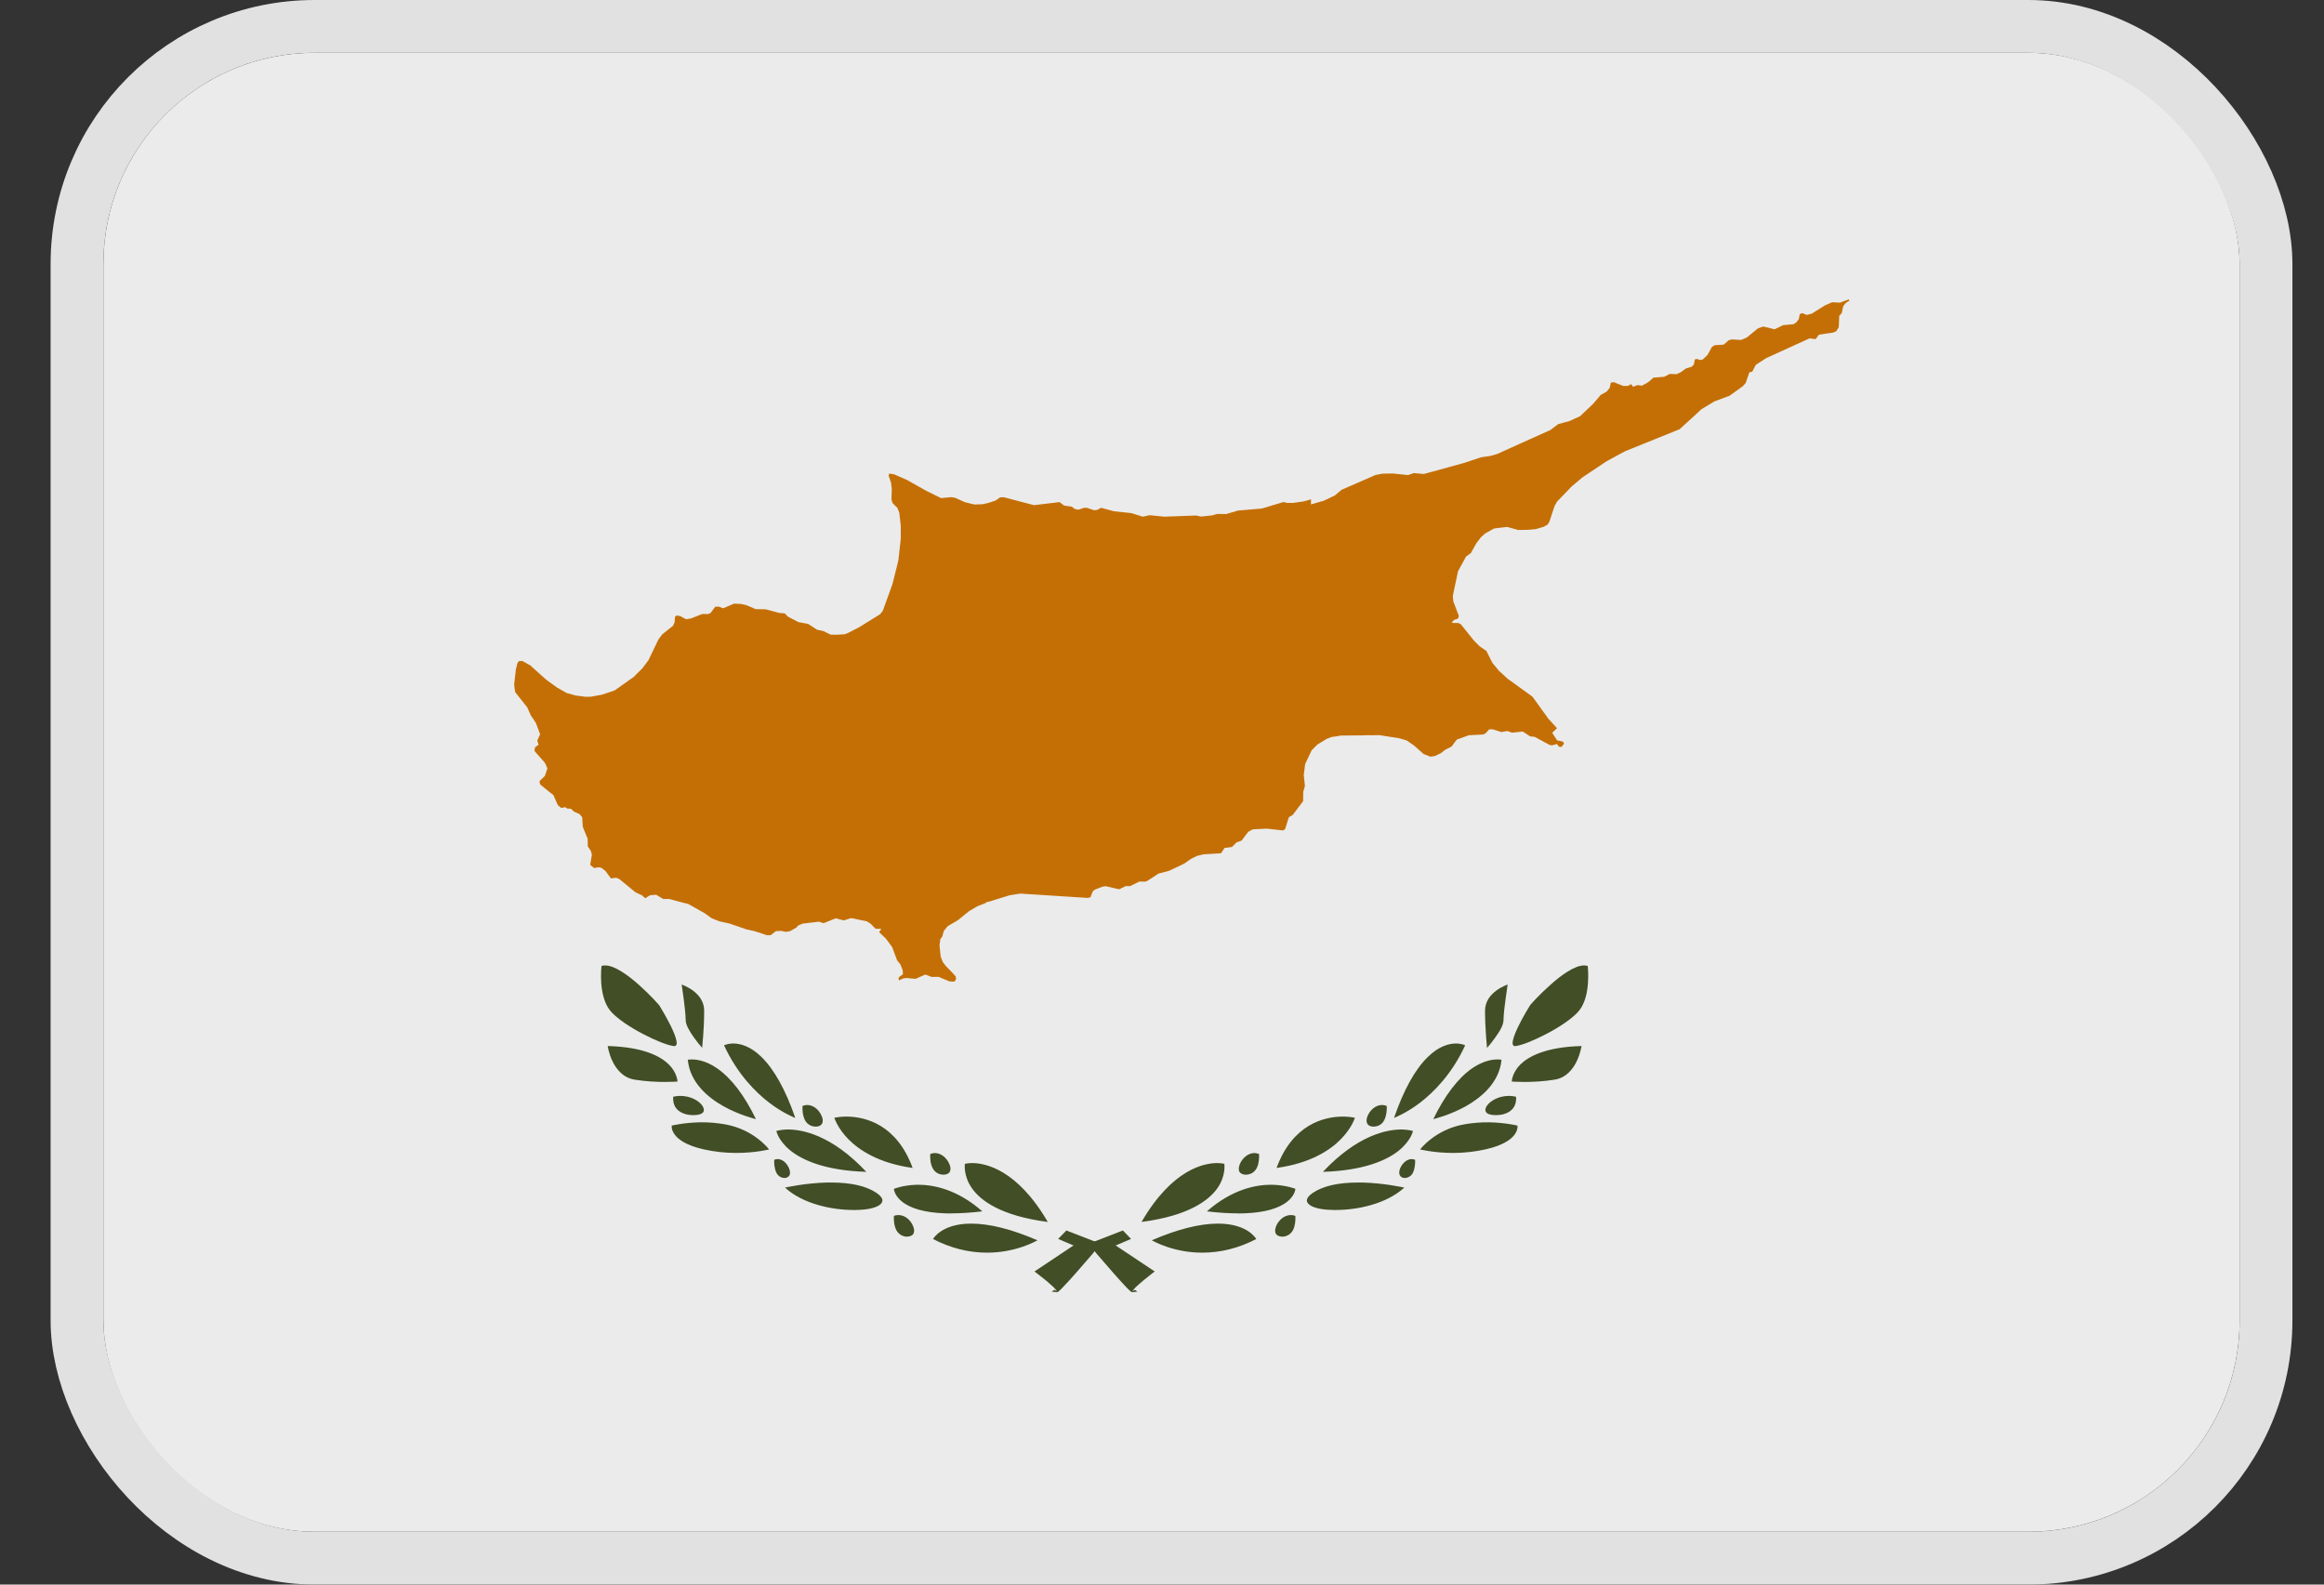
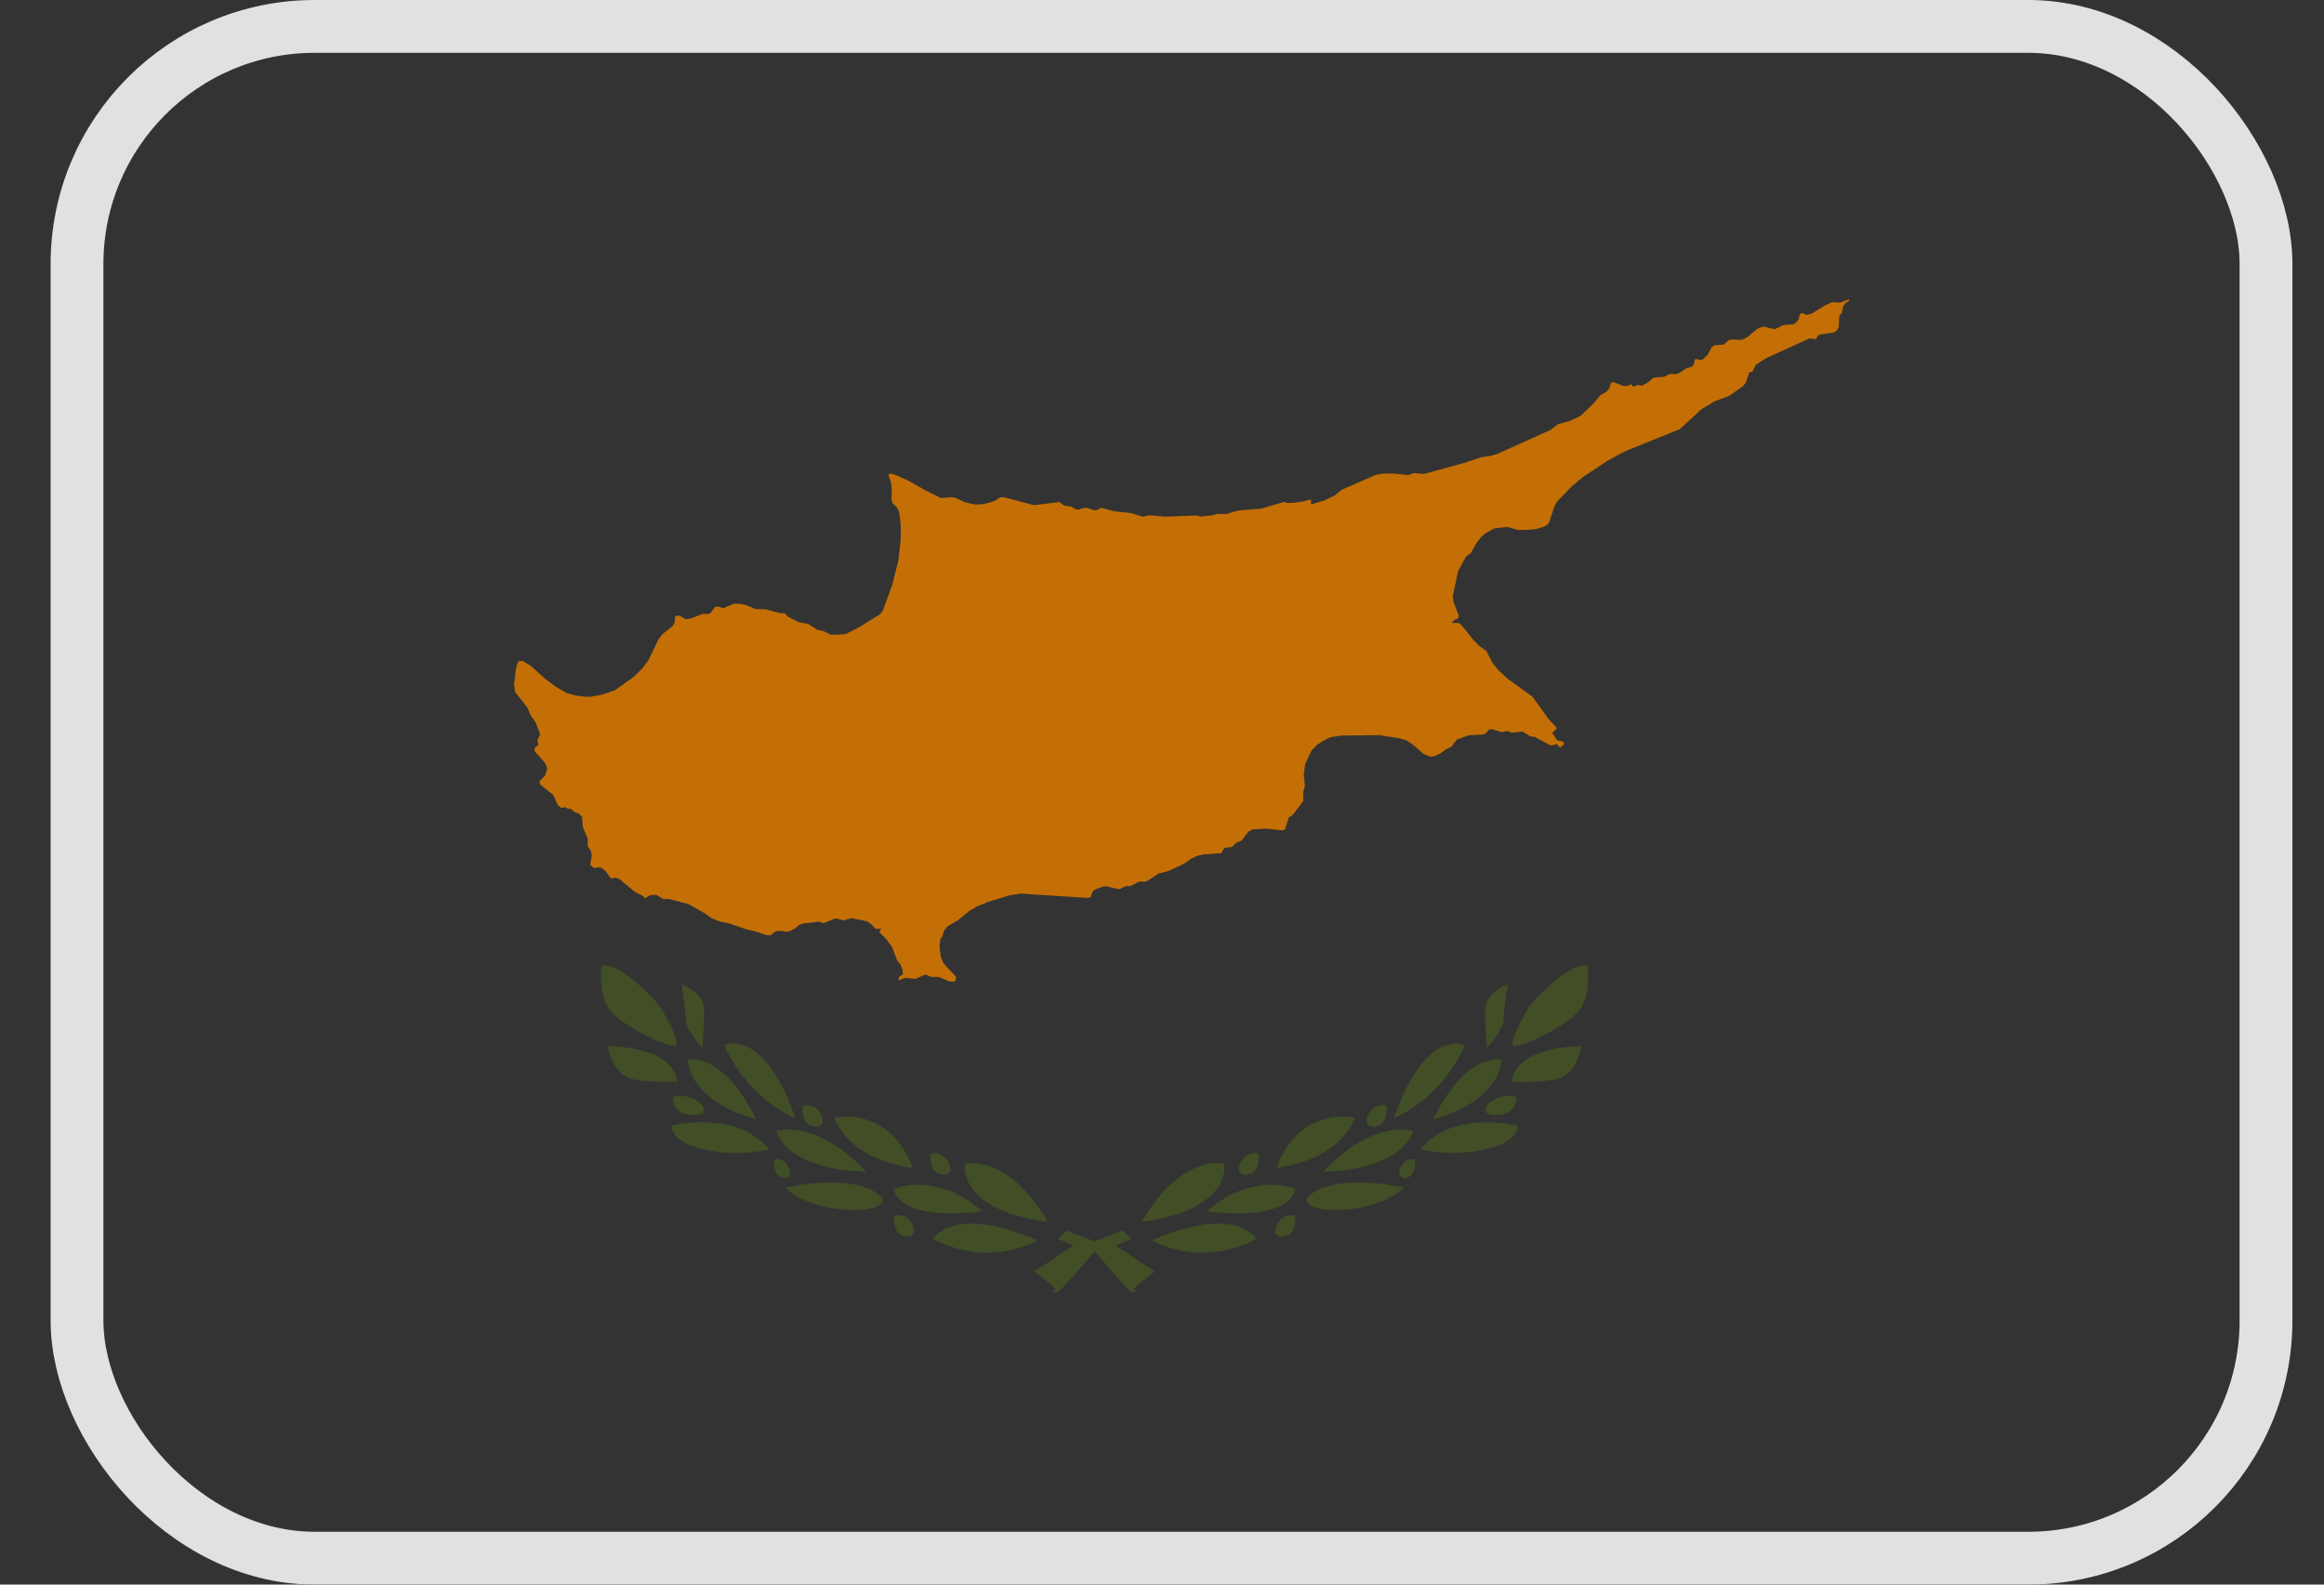
<svg xmlns="http://www.w3.org/2000/svg" width="22" height="15" viewBox="0 0 22 15" fill="none">
  <rect x="0" y="0" width="22" height="15" fill="#333333" stroke="none" />
  <g id="cyprus-flag-icon 1" opacity="0.9">
    <g clip-path="url(#clip0_3942_26556)">
-       <path id="Vector" d="M0.979 0.5H24.111V14.5H0.979V0.5Z" fill="white" />
      <g id="Group 521">
        <path id="a" d="M10.715 12.232C10.712 12.231 10.709 12.229 10.706 12.227L10.703 12.224C10.689 12.212 10.675 12.199 10.662 12.185C10.628 12.15 10.582 12.098 10.542 12.053C10.462 11.962 10.396 11.884 10.383 11.87L10.363 11.845L10.163 11.79L10.017 11.728L10.095 11.648L10.363 11.752L10.562 11.79L10.931 12.036L10.931 12.036C10.93 12.037 10.877 12.077 10.825 12.12C10.801 12.14 10.772 12.165 10.751 12.185C10.741 12.195 10.733 12.204 10.727 12.212C10.724 12.215 10.722 12.219 10.72 12.223L10.743 12.21L10.768 12.227L10.718 12.232L10.715 12.232L10.715 12.232ZM9.344 11.858C9.17 11.858 8.998 11.815 8.833 11.729L8.833 11.729L8.833 11.728C8.833 11.728 8.854 11.691 8.907 11.656C8.956 11.623 9.046 11.583 9.192 11.583H9.195C9.367 11.583 9.578 11.636 9.821 11.741C9.813 11.745 9.622 11.858 9.344 11.858L9.344 11.859L9.344 11.858ZM8.589 11.707C8.557 11.707 8.528 11.695 8.508 11.675C8.491 11.659 8.479 11.637 8.471 11.608C8.458 11.561 8.462 11.514 8.462 11.51C8.475 11.505 8.488 11.502 8.502 11.502L8.505 11.502C8.57 11.502 8.621 11.553 8.642 11.603C8.655 11.632 8.657 11.655 8.649 11.674C8.642 11.693 8.618 11.706 8.589 11.706L8.589 11.707ZM9.917 11.567C9.471 11.509 9.282 11.363 9.202 11.25C9.117 11.13 9.134 11.019 9.134 11.018L9.134 11.017L9.135 11.017C9.135 11.017 9.162 11.01 9.203 11.01C9.322 11.01 9.625 11.064 9.918 11.566L9.918 11.567L9.917 11.567L9.917 11.567ZM9.003 11.487C8.812 11.486 8.667 11.457 8.572 11.398C8.517 11.364 8.49 11.327 8.477 11.302C8.465 11.278 8.462 11.258 8.462 11.254C8.467 11.252 8.545 11.221 8.661 11.216C8.671 11.215 8.681 11.215 8.691 11.215C8.839 11.215 9.063 11.259 9.299 11.467L9.299 11.467L9.299 11.467C9.191 11.48 9.091 11.486 9.003 11.486L9.003 11.487ZM8.08 11.454C7.879 11.454 7.603 11.399 7.431 11.242L7.431 11.242L7.431 11.242C7.433 11.242 7.62 11.199 7.83 11.194C7.843 11.194 7.855 11.194 7.868 11.194C8.056 11.194 8.201 11.227 8.297 11.292C8.33 11.315 8.349 11.336 8.353 11.357C8.356 11.374 8.346 11.393 8.326 11.407C8.282 11.437 8.205 11.453 8.096 11.454L8.08 11.455L8.08 11.454ZM7.429 11.151C7.417 11.151 7.404 11.149 7.393 11.144C7.382 11.139 7.373 11.132 7.365 11.124C7.352 11.11 7.343 11.091 7.337 11.065C7.326 11.022 7.329 10.98 7.329 10.979L7.329 10.979C7.339 10.975 7.35 10.973 7.36 10.972H7.36C7.39 10.972 7.413 10.987 7.427 10.999C7.446 11.017 7.461 11.038 7.47 11.061C7.48 11.085 7.481 11.105 7.475 11.123C7.47 11.136 7.452 11.151 7.429 11.151V11.151ZM8.933 11.12C8.901 11.12 8.872 11.109 8.852 11.089C8.835 11.073 8.823 11.051 8.815 11.022C8.802 10.975 8.806 10.928 8.806 10.924C8.819 10.919 8.832 10.916 8.846 10.915L8.849 10.915C8.914 10.915 8.964 10.966 8.986 11.017C8.999 11.045 9.001 11.069 8.993 11.088C8.986 11.107 8.961 11.12 8.933 11.12L8.933 11.12ZM8.2 11.093C7.796 11.08 7.586 10.975 7.481 10.89C7.422 10.842 7.389 10.794 7.372 10.763C7.356 10.733 7.35 10.71 7.349 10.706L7.349 10.706C7.349 10.706 7.388 10.694 7.449 10.692L7.459 10.692C7.595 10.692 7.873 10.744 8.2 11.092V11.093L8.2 11.093ZM8.64 11.056C8.314 11.011 8.13 10.884 8.032 10.785C7.93 10.682 7.9 10.586 7.898 10.581C7.899 10.581 7.939 10.572 7.999 10.57C8.008 10.57 8.017 10.57 8.026 10.57C8.19 10.574 8.487 10.641 8.639 11.055H8.64L8.64 11.056ZM6.969 10.914C6.862 10.914 6.759 10.902 6.661 10.88C6.491 10.842 6.418 10.783 6.387 10.74C6.369 10.716 6.362 10.694 6.36 10.681C6.359 10.672 6.358 10.664 6.359 10.656L6.36 10.655C6.361 10.655 6.473 10.627 6.629 10.624C6.709 10.623 6.789 10.63 6.868 10.644C7.139 10.693 7.279 10.879 7.28 10.88L7.281 10.881L7.28 10.881C7.279 10.881 7.15 10.914 6.969 10.914L6.969 10.914ZM7.724 10.665C7.692 10.665 7.663 10.654 7.643 10.634C7.626 10.618 7.614 10.596 7.606 10.566C7.593 10.519 7.597 10.473 7.597 10.469C7.61 10.464 7.624 10.461 7.637 10.46L7.64 10.46C7.705 10.46 7.756 10.511 7.777 10.562C7.79 10.589 7.792 10.613 7.784 10.632C7.776 10.652 7.752 10.665 7.724 10.665L7.724 10.665ZM7.156 10.594C7.154 10.593 7.003 10.558 6.849 10.472C6.706 10.392 6.532 10.251 6.511 10.033V10.032L6.511 10.032C6.511 10.032 6.524 10.029 6.544 10.029C6.547 10.029 6.55 10.029 6.552 10.029C6.595 10.029 6.682 10.04 6.787 10.112C6.922 10.205 7.046 10.367 7.156 10.594L7.156 10.594ZM7.527 10.582C7.526 10.581 7.418 10.542 7.284 10.44C7.158 10.344 6.982 10.172 6.854 9.895C6.854 9.895 6.883 9.881 6.928 9.878C6.931 9.878 6.934 9.878 6.936 9.878C6.94 9.878 6.944 9.878 6.948 9.878C7.01 9.88 7.104 9.903 7.209 10.006C7.329 10.124 7.437 10.317 7.528 10.581L7.528 10.582L7.527 10.582L7.527 10.582ZM6.566 10.556C6.442 10.556 6.4 10.495 6.387 10.469C6.367 10.426 6.373 10.383 6.373 10.382L6.373 10.382C6.393 10.377 6.414 10.375 6.435 10.374L6.439 10.374C6.537 10.374 6.614 10.419 6.647 10.464C6.653 10.473 6.673 10.504 6.657 10.528C6.643 10.546 6.613 10.556 6.566 10.556H6.566ZM6.292 10.242C6.222 10.242 6.117 10.238 6.005 10.22C5.895 10.201 5.832 10.116 5.799 10.048C5.763 9.974 5.753 9.903 5.753 9.902H5.753C6.095 9.911 6.256 10.002 6.331 10.076C6.409 10.153 6.413 10.232 6.414 10.238L6.413 10.238C6.413 10.238 6.365 10.242 6.291 10.242L6.292 10.242ZM6.647 9.919C6.619 9.888 6.593 9.855 6.569 9.821C6.529 9.764 6.491 9.704 6.491 9.655C6.491 9.608 6.479 9.509 6.472 9.454C6.463 9.385 6.453 9.325 6.453 9.32L6.453 9.32C6.462 9.323 6.666 9.393 6.666 9.567C6.666 9.742 6.647 9.917 6.647 9.919L6.647 9.919H6.647L6.647 9.919ZM6.382 9.903C6.379 9.903 6.377 9.903 6.375 9.902C6.315 9.893 6.208 9.851 6.091 9.79C5.96 9.722 5.854 9.649 5.792 9.585C5.735 9.526 5.702 9.434 5.692 9.311C5.685 9.224 5.694 9.151 5.694 9.144C5.705 9.141 5.716 9.139 5.728 9.139C5.774 9.14 5.822 9.158 5.887 9.199C5.938 9.231 5.994 9.274 6.054 9.328C6.157 9.42 6.238 9.513 6.239 9.514L6.24 9.515C6.247 9.526 6.305 9.621 6.351 9.714C6.38 9.774 6.396 9.816 6.403 9.849C6.406 9.867 6.408 9.879 6.403 9.89C6.4 9.895 6.397 9.899 6.393 9.901C6.389 9.902 6.385 9.903 6.381 9.903L6.382 9.903Z" fill="#435125" />
        <path id="a_2" d="M10.01 12.232C10.013 12.231 10.016 12.229 10.018 12.227L10.022 12.224C10.036 12.212 10.05 12.199 10.062 12.185C10.097 12.15 10.143 12.098 10.183 12.053C10.263 11.962 10.329 11.884 10.342 11.87L10.362 11.845L10.562 11.79L10.707 11.728L10.63 11.648L10.362 11.752L10.162 11.79L9.793 12.036L9.793 12.036C9.794 12.037 9.847 12.077 9.9 12.12C9.923 12.14 9.953 12.165 9.974 12.185C9.983 12.195 9.992 12.204 9.998 12.212C10 12.215 10.002 12.219 10.004 12.223L9.981 12.21L9.956 12.227L10.007 12.232L10.009 12.232L10.01 12.232ZM11.381 11.858C11.555 11.858 11.727 11.815 11.892 11.729L11.892 11.729L11.892 11.728C11.892 11.728 11.87 11.691 11.818 11.656C11.768 11.623 11.678 11.583 11.533 11.583H11.53C11.357 11.583 11.147 11.636 10.903 11.741C10.912 11.745 11.103 11.858 11.38 11.858L11.38 11.859L11.381 11.858ZM12.135 11.707C12.168 11.707 12.197 11.695 12.217 11.675C12.234 11.659 12.246 11.637 12.254 11.608C12.266 11.561 12.263 11.514 12.262 11.51C12.25 11.505 12.236 11.502 12.222 11.502L12.22 11.502C12.155 11.502 12.104 11.553 12.082 11.603C12.07 11.632 12.068 11.655 12.075 11.674C12.083 11.693 12.107 11.706 12.135 11.706L12.135 11.707ZM10.807 11.567C11.253 11.509 11.442 11.363 11.523 11.25C11.608 11.13 11.59 11.019 11.59 11.018L11.59 11.017L11.59 11.017C11.59 11.017 11.562 11.01 11.521 11.01C11.403 11.01 11.099 11.064 10.807 11.566L10.807 11.567L10.807 11.567L10.807 11.567ZM11.722 11.487C11.912 11.486 12.057 11.457 12.153 11.398C12.208 11.364 12.235 11.327 12.248 11.302C12.26 11.278 12.262 11.258 12.263 11.254C12.258 11.252 12.18 11.221 12.063 11.216C12.054 11.215 12.044 11.215 12.033 11.215C11.886 11.215 11.662 11.259 11.425 11.467L11.425 11.467L11.425 11.467C11.534 11.48 11.633 11.486 11.722 11.486L11.722 11.487ZM12.645 11.454C12.846 11.454 13.122 11.399 13.294 11.242L13.294 11.242L13.294 11.242C13.292 11.242 13.105 11.199 12.895 11.194C12.882 11.194 12.87 11.194 12.857 11.194C12.668 11.194 12.524 11.227 12.428 11.292C12.394 11.315 12.376 11.336 12.372 11.357C12.368 11.374 12.379 11.393 12.399 11.407C12.442 11.437 12.52 11.453 12.629 11.454L12.644 11.455L12.645 11.454ZM13.296 11.151C13.308 11.151 13.32 11.149 13.331 11.144C13.342 11.139 13.352 11.132 13.36 11.124C13.373 11.11 13.382 11.091 13.388 11.065C13.399 11.022 13.396 10.98 13.396 10.979L13.396 10.979C13.386 10.975 13.375 10.973 13.364 10.972H13.364C13.335 10.972 13.312 10.987 13.298 10.999C13.278 11.017 13.263 11.038 13.254 11.061C13.245 11.085 13.243 11.105 13.25 11.123C13.255 11.136 13.272 11.151 13.296 11.151V11.151ZM11.791 11.12C11.824 11.12 11.853 11.109 11.873 11.089C11.89 11.073 11.902 11.051 11.91 11.022C11.922 10.975 11.919 10.928 11.919 10.924C11.906 10.919 11.892 10.916 11.878 10.915L11.876 10.915C11.811 10.915 11.76 10.966 11.738 11.017C11.726 11.045 11.724 11.069 11.731 11.088C11.739 11.107 11.764 11.12 11.791 11.12L11.791 11.12ZM12.524 11.093C12.929 11.08 13.139 10.975 13.244 10.89C13.303 10.842 13.335 10.794 13.353 10.763C13.369 10.733 13.375 10.71 13.376 10.706L13.375 10.706C13.375 10.706 13.337 10.694 13.275 10.692L13.266 10.692C13.13 10.692 12.852 10.744 12.524 11.092V11.093L12.524 11.093ZM12.085 11.056C12.411 11.011 12.595 10.884 12.692 10.785C12.794 10.682 12.825 10.586 12.826 10.581C12.826 10.581 12.786 10.572 12.726 10.57C12.717 10.57 12.707 10.57 12.698 10.57C12.535 10.574 12.237 10.641 12.085 11.055H12.085L12.085 11.056ZM13.756 10.914C13.862 10.914 13.966 10.902 14.063 10.88C14.234 10.842 14.307 10.783 14.338 10.74C14.356 10.716 14.362 10.694 14.364 10.681C14.366 10.672 14.366 10.664 14.365 10.656L14.364 10.655C14.364 10.655 14.251 10.627 14.095 10.624C14.015 10.623 13.935 10.63 13.857 10.644C13.586 10.693 13.445 10.879 13.444 10.88L13.444 10.881L13.444 10.881C13.446 10.881 13.575 10.914 13.756 10.914L13.756 10.914ZM13 10.665C13.033 10.665 13.062 10.654 13.082 10.634C13.098 10.618 13.11 10.596 13.118 10.566C13.131 10.519 13.128 10.473 13.127 10.469C13.115 10.464 13.101 10.461 13.087 10.46L13.084 10.46C13.02 10.46 12.969 10.511 12.947 10.562C12.935 10.589 12.933 10.613 12.941 10.632C12.949 10.652 12.972 10.665 13 10.665L13 10.665ZM13.568 10.594C13.571 10.593 13.722 10.558 13.876 10.472C14.018 10.392 14.193 10.251 14.214 10.033V10.032L14.214 10.032C14.214 10.032 14.2 10.029 14.181 10.029C14.178 10.029 14.175 10.029 14.172 10.029C14.13 10.029 14.043 10.04 13.937 10.112C13.803 10.205 13.679 10.367 13.568 10.594L13.568 10.594ZM13.197 10.582C13.198 10.581 13.306 10.542 13.441 10.44C13.566 10.344 13.743 10.172 13.87 9.895C13.87 9.895 13.841 9.881 13.796 9.878C13.794 9.878 13.791 9.878 13.788 9.878C13.785 9.878 13.781 9.878 13.777 9.878C13.715 9.88 13.62 9.903 13.516 10.006C13.395 10.124 13.288 10.317 13.197 10.581L13.197 10.582L13.197 10.582L13.197 10.582ZM14.159 10.556C14.282 10.556 14.325 10.495 14.337 10.469C14.358 10.426 14.352 10.383 14.351 10.382L14.351 10.382C14.331 10.377 14.31 10.375 14.29 10.374L14.286 10.374C14.188 10.374 14.111 10.419 14.078 10.464C14.071 10.473 14.051 10.504 14.068 10.528C14.081 10.546 14.111 10.556 14.159 10.556H14.159ZM14.433 10.242C14.502 10.242 14.608 10.238 14.719 10.22C14.83 10.201 14.892 10.116 14.925 10.048C14.961 9.974 14.971 9.903 14.972 9.902H14.971C14.63 9.911 14.469 10.002 14.393 10.076C14.316 10.153 14.311 10.232 14.311 10.238L14.311 10.238C14.312 10.238 14.36 10.242 14.433 10.242L14.433 10.242ZM14.078 9.919C14.105 9.888 14.131 9.855 14.155 9.821C14.196 9.764 14.233 9.704 14.233 9.655C14.233 9.608 14.245 9.509 14.253 9.454C14.262 9.385 14.271 9.325 14.272 9.32L14.272 9.32C14.263 9.323 14.058 9.393 14.058 9.567C14.058 9.742 14.077 9.917 14.077 9.919L14.077 9.919H14.078L14.078 9.919ZM14.343 9.903C14.345 9.903 14.347 9.903 14.35 9.902C14.41 9.893 14.516 9.851 14.634 9.79C14.765 9.722 14.871 9.649 14.933 9.585C14.989 9.526 15.023 9.434 15.032 9.311C15.039 9.224 15.031 9.151 15.03 9.144C15.02 9.141 15.008 9.139 14.996 9.139C14.951 9.14 14.903 9.158 14.837 9.199C14.786 9.231 14.73 9.274 14.671 9.328C14.567 9.42 14.486 9.513 14.486 9.514L14.485 9.515C14.478 9.526 14.419 9.621 14.374 9.714C14.345 9.774 14.329 9.816 14.322 9.849C14.318 9.867 14.317 9.879 14.322 9.89C14.324 9.895 14.328 9.899 14.332 9.901C14.335 9.902 14.339 9.903 14.343 9.903L14.343 9.903Z" fill="#435125" />
        <path id="Vector_2" d="M17.502 2.834L17.441 2.856L17.418 2.865L17.344 2.861L17.276 2.891L17.154 2.967L17.148 2.97L17.103 2.981L17.061 2.964L17.037 2.974L17.029 3.019L17.006 3.051L16.978 3.069L16.881 3.078L16.799 3.117L16.692 3.091L16.642 3.108L16.537 3.194L16.483 3.218L16.464 3.217L16.393 3.213L16.363 3.222L16.318 3.262L16.232 3.268L16.206 3.284L16.164 3.36L16.119 3.403L16.093 3.408L16.066 3.398L16.044 3.402L16.035 3.45L16.015 3.471L15.958 3.489L15.912 3.523L15.872 3.542L15.819 3.54H15.806L15.753 3.567L15.652 3.575L15.611 3.611L15.601 3.619L15.582 3.63L15.55 3.647L15.542 3.651L15.504 3.645L15.459 3.661L15.441 3.636L15.41 3.653L15.368 3.654L15.317 3.634L15.278 3.618L15.249 3.622L15.239 3.667L15.238 3.672L15.208 3.708L15.152 3.739L15.145 3.748L15.081 3.823L14.959 3.939L14.857 3.986L14.75 4.015L14.676 4.071L14.48 4.159L14.172 4.298L14.109 4.316L14.019 4.329L13.857 4.383L13.715 4.422L13.707 4.425L13.679 4.432L13.478 4.487L13.385 4.478L13.329 4.497L13.185 4.482L13.085 4.484L13.022 4.496L12.903 4.548L12.701 4.636L12.635 4.691L12.531 4.74L12.41 4.775L12.411 4.728L12.41 4.727L12.368 4.739L12.337 4.747L12.239 4.761H12.184L12.15 4.752L12.145 4.754L11.944 4.814L11.72 4.833L11.608 4.866L11.524 4.865L11.472 4.879L11.369 4.89L11.332 4.882L11.324 4.88L11.022 4.891L10.884 4.877L10.818 4.891L10.708 4.857L10.547 4.84L10.509 4.83L10.424 4.807L10.386 4.827L10.357 4.83L10.289 4.807L10.264 4.807L10.207 4.825L10.175 4.818L10.145 4.796L10.074 4.786L10.03 4.753L9.789 4.782L9.723 4.765L9.503 4.707L9.468 4.708L9.425 4.738L9.359 4.76L9.302 4.773L9.225 4.776L9.135 4.754L9.043 4.713L9.008 4.706L8.932 4.713L8.908 4.715L8.768 4.646L8.587 4.544L8.464 4.49L8.418 4.483L8.412 4.503L8.435 4.569L8.442 4.633L8.44 4.693L8.439 4.73L8.45 4.763L8.495 4.808L8.513 4.853L8.527 4.976L8.527 5.101L8.505 5.301L8.498 5.331L8.472 5.435L8.448 5.53L8.357 5.782L8.332 5.814L8.271 5.852L8.132 5.938L8.029 5.991L7.997 6.004L7.913 6.009L7.861 6.007L7.797 5.975L7.733 5.96L7.65 5.906L7.558 5.889L7.457 5.836L7.43 5.807L7.375 5.802L7.299 5.781L7.299 5.781L7.271 5.774L7.251 5.768V5.768L7.154 5.766L7.063 5.728L7.015 5.717L6.949 5.714L6.881 5.743L6.881 5.743L6.846 5.758L6.802 5.742L6.77 5.744L6.734 5.793L6.729 5.801L6.704 5.813L6.673 5.812L6.649 5.812L6.623 5.822L6.588 5.836V5.836L6.557 5.848L6.542 5.854L6.542 5.854L6.532 5.856L6.516 5.858L6.495 5.862L6.459 5.843L6.44 5.832L6.407 5.826L6.39 5.838L6.386 5.891L6.371 5.924L6.32 5.964L6.269 6.005L6.233 6.053L6.139 6.249L6.08 6.328L6.061 6.346L5.999 6.408L5.944 6.447L5.818 6.536L5.698 6.576L5.595 6.595L5.545 6.596L5.45 6.584L5.364 6.56L5.271 6.507L5.168 6.432L5.019 6.298L4.998 6.287L4.993 6.284L4.946 6.257L4.912 6.258L4.898 6.278L4.891 6.308L4.884 6.334L4.867 6.482L4.868 6.491L4.877 6.552L4.991 6.696L5.025 6.772L5.031 6.781L5.055 6.816L5.072 6.843L5.074 6.846L5.113 6.951L5.086 7.01L5.099 7.05L5.065 7.074L5.059 7.108L5.16 7.223L5.182 7.274L5.158 7.345L5.118 7.384L5.107 7.395L5.113 7.425L5.159 7.463L5.239 7.527L5.281 7.622L5.313 7.648L5.351 7.641L5.372 7.655L5.403 7.655L5.434 7.683L5.454 7.692L5.486 7.706L5.511 7.736L5.517 7.827L5.563 7.94L5.564 8.002L5.564 8.011L5.594 8.056L5.603 8.092L5.587 8.187L5.624 8.217L5.665 8.21L5.691 8.214L5.732 8.245L5.783 8.315L5.833 8.309L5.864 8.322L6.016 8.447L6.05 8.463L6.052 8.464L6.077 8.475L6.108 8.503L6.155 8.474L6.161 8.474L6.212 8.47L6.235 8.484L6.279 8.51L6.336 8.51L6.461 8.544L6.515 8.557L6.625 8.619L6.671 8.645L6.699 8.665L6.736 8.692L6.809 8.721L6.871 8.735L6.905 8.742L6.931 8.751L6.932 8.749L6.932 8.749L6.931 8.751L7.067 8.798L7.141 8.814L7.209 8.836L7.258 8.853L7.295 8.853L7.346 8.814L7.396 8.812L7.437 8.821L7.478 8.815L7.541 8.779L7.554 8.762L7.599 8.743L7.752 8.725L7.797 8.739L7.911 8.693L7.988 8.713L8.056 8.691L8.205 8.721L8.244 8.746L8.288 8.792L8.294 8.792L8.343 8.793L8.322 8.824L8.387 8.886L8.446 8.966L8.45 8.977L8.492 9.09L8.524 9.13L8.546 9.187L8.547 9.223L8.513 9.247L8.507 9.261L8.505 9.266L8.512 9.281L8.525 9.274L8.55 9.262L8.58 9.258L8.633 9.263L8.668 9.266L8.723 9.241L8.76 9.225L8.819 9.248L8.884 9.247L8.911 9.258L8.988 9.29L9.027 9.293L9.042 9.285L9.051 9.265L9.046 9.241L9.017 9.21L8.952 9.142L8.925 9.107L8.905 9.056L8.898 8.99L8.894 8.947L8.902 8.889L8.919 8.868L8.932 8.822H8.933L8.936 8.81L8.972 8.767L9.068 8.711L9.171 8.627L9.252 8.579L9.336 8.546L9.338 8.536L9.347 8.54L9.56 8.474L9.564 8.474L9.659 8.459L10.299 8.5L10.323 8.493L10.323 8.493L10.344 8.439L10.356 8.428L10.364 8.422L10.434 8.394L10.467 8.389L10.558 8.41L10.596 8.418L10.656 8.388L10.698 8.388L10.786 8.345L10.84 8.346L10.861 8.339L10.966 8.27L11.068 8.243L11.095 8.23L11.104 8.226L11.209 8.176L11.275 8.13L11.332 8.102L11.395 8.087L11.559 8.077L11.592 8.027L11.662 8.018L11.705 7.975L11.754 7.957L11.788 7.911L11.818 7.873L11.859 7.851L11.99 7.844L12.145 7.861L12.165 7.85L12.201 7.736L12.237 7.715L12.336 7.584L12.337 7.536L12.337 7.496L12.353 7.44L12.342 7.337L12.355 7.233L12.417 7.102L12.471 7.048L12.558 6.995L12.603 6.977L12.666 6.968V6.967L12.675 6.966L12.691 6.963L12.908 6.961C12.911 6.959 12.987 6.96 12.987 6.96L13.059 6.959L13.242 6.988L13.255 6.991L13.316 7.009L13.388 7.059L13.463 7.126L13.477 7.138L13.526 7.157L13.541 7.163L13.582 7.157L13.639 7.13L13.682 7.097L13.742 7.067L13.743 7.065L13.776 7.02L13.777 7.019L13.778 7.019L13.778 7.019L13.777 7.019L13.791 7.001L13.905 6.96L14.039 6.953L14.054 6.946L14.063 6.942L14.098 6.904L14.132 6.904L14.212 6.93L14.269 6.92L14.314 6.936L14.349 6.932L14.415 6.925L14.486 6.971L14.527 6.975L14.672 7.053L14.68 7.054L14.684 7.054L14.692 7.056L14.709 7.051L14.735 7.044L14.738 7.043L14.742 7.047L14.758 7.069L14.781 7.071L14.807 7.039L14.797 7.024L14.793 7.019L14.741 7.009L14.694 6.937L14.739 6.893L14.669 6.816L14.657 6.803L14.653 6.797L14.629 6.764L14.507 6.595L14.348 6.48L14.348 6.48L14.293 6.44L14.292 6.44L14.273 6.426L14.188 6.348L14.127 6.274L14.12 6.259L14.107 6.234L14.071 6.162L14.007 6.118L13.956 6.067L13.953 6.064L13.847 5.932L13.829 5.91L13.804 5.897L13.751 5.897L13.746 5.892L13.743 5.89L13.745 5.888L13.771 5.865L13.799 5.858L13.811 5.833L13.757 5.691L13.757 5.686L13.753 5.64L13.797 5.433L13.802 5.408L13.878 5.269L13.924 5.235L13.975 5.144L14.019 5.086L14.06 5.049L14.068 5.045L14.143 5.003L14.207 4.995L14.267 4.988L14.372 5.017L14.473 5.015L14.492 5.013L14.538 5.009L14.612 4.987L14.648 4.968L14.666 4.942L14.704 4.826L14.717 4.789L14.74 4.748L14.877 4.606L14.98 4.519L15.211 4.365L15.325 4.303L15.383 4.272L15.9 4.063L16.035 3.94L16.105 3.875L16.229 3.8L16.373 3.746L16.498 3.656L16.526 3.625L16.56 3.525L16.588 3.518L16.614 3.468L16.622 3.453L16.723 3.388L16.735 3.383L17.13 3.203L17.188 3.21L17.219 3.168L17.334 3.151L17.355 3.148L17.383 3.135L17.407 3.097V3.09L17.411 2.99L17.435 2.963L17.449 2.898L17.461 2.882L17.474 2.867L17.507 2.846L17.501 2.833L17.502 2.834Z" fill="#D47600" />
      </g>
    </g>
    <rect x="0.729" y="0.25" width="20.722" height="14.5" rx="2.25" stroke="#F4F4F4" stroke-width="0.5" />
  </g>
  <defs>
    <clipPath id="clip0_3942_26556">
      <rect x="0.979" y="0.5" width="20.222" height="14" rx="2" fill="white" />
    </clipPath>
  </defs>
</svg>